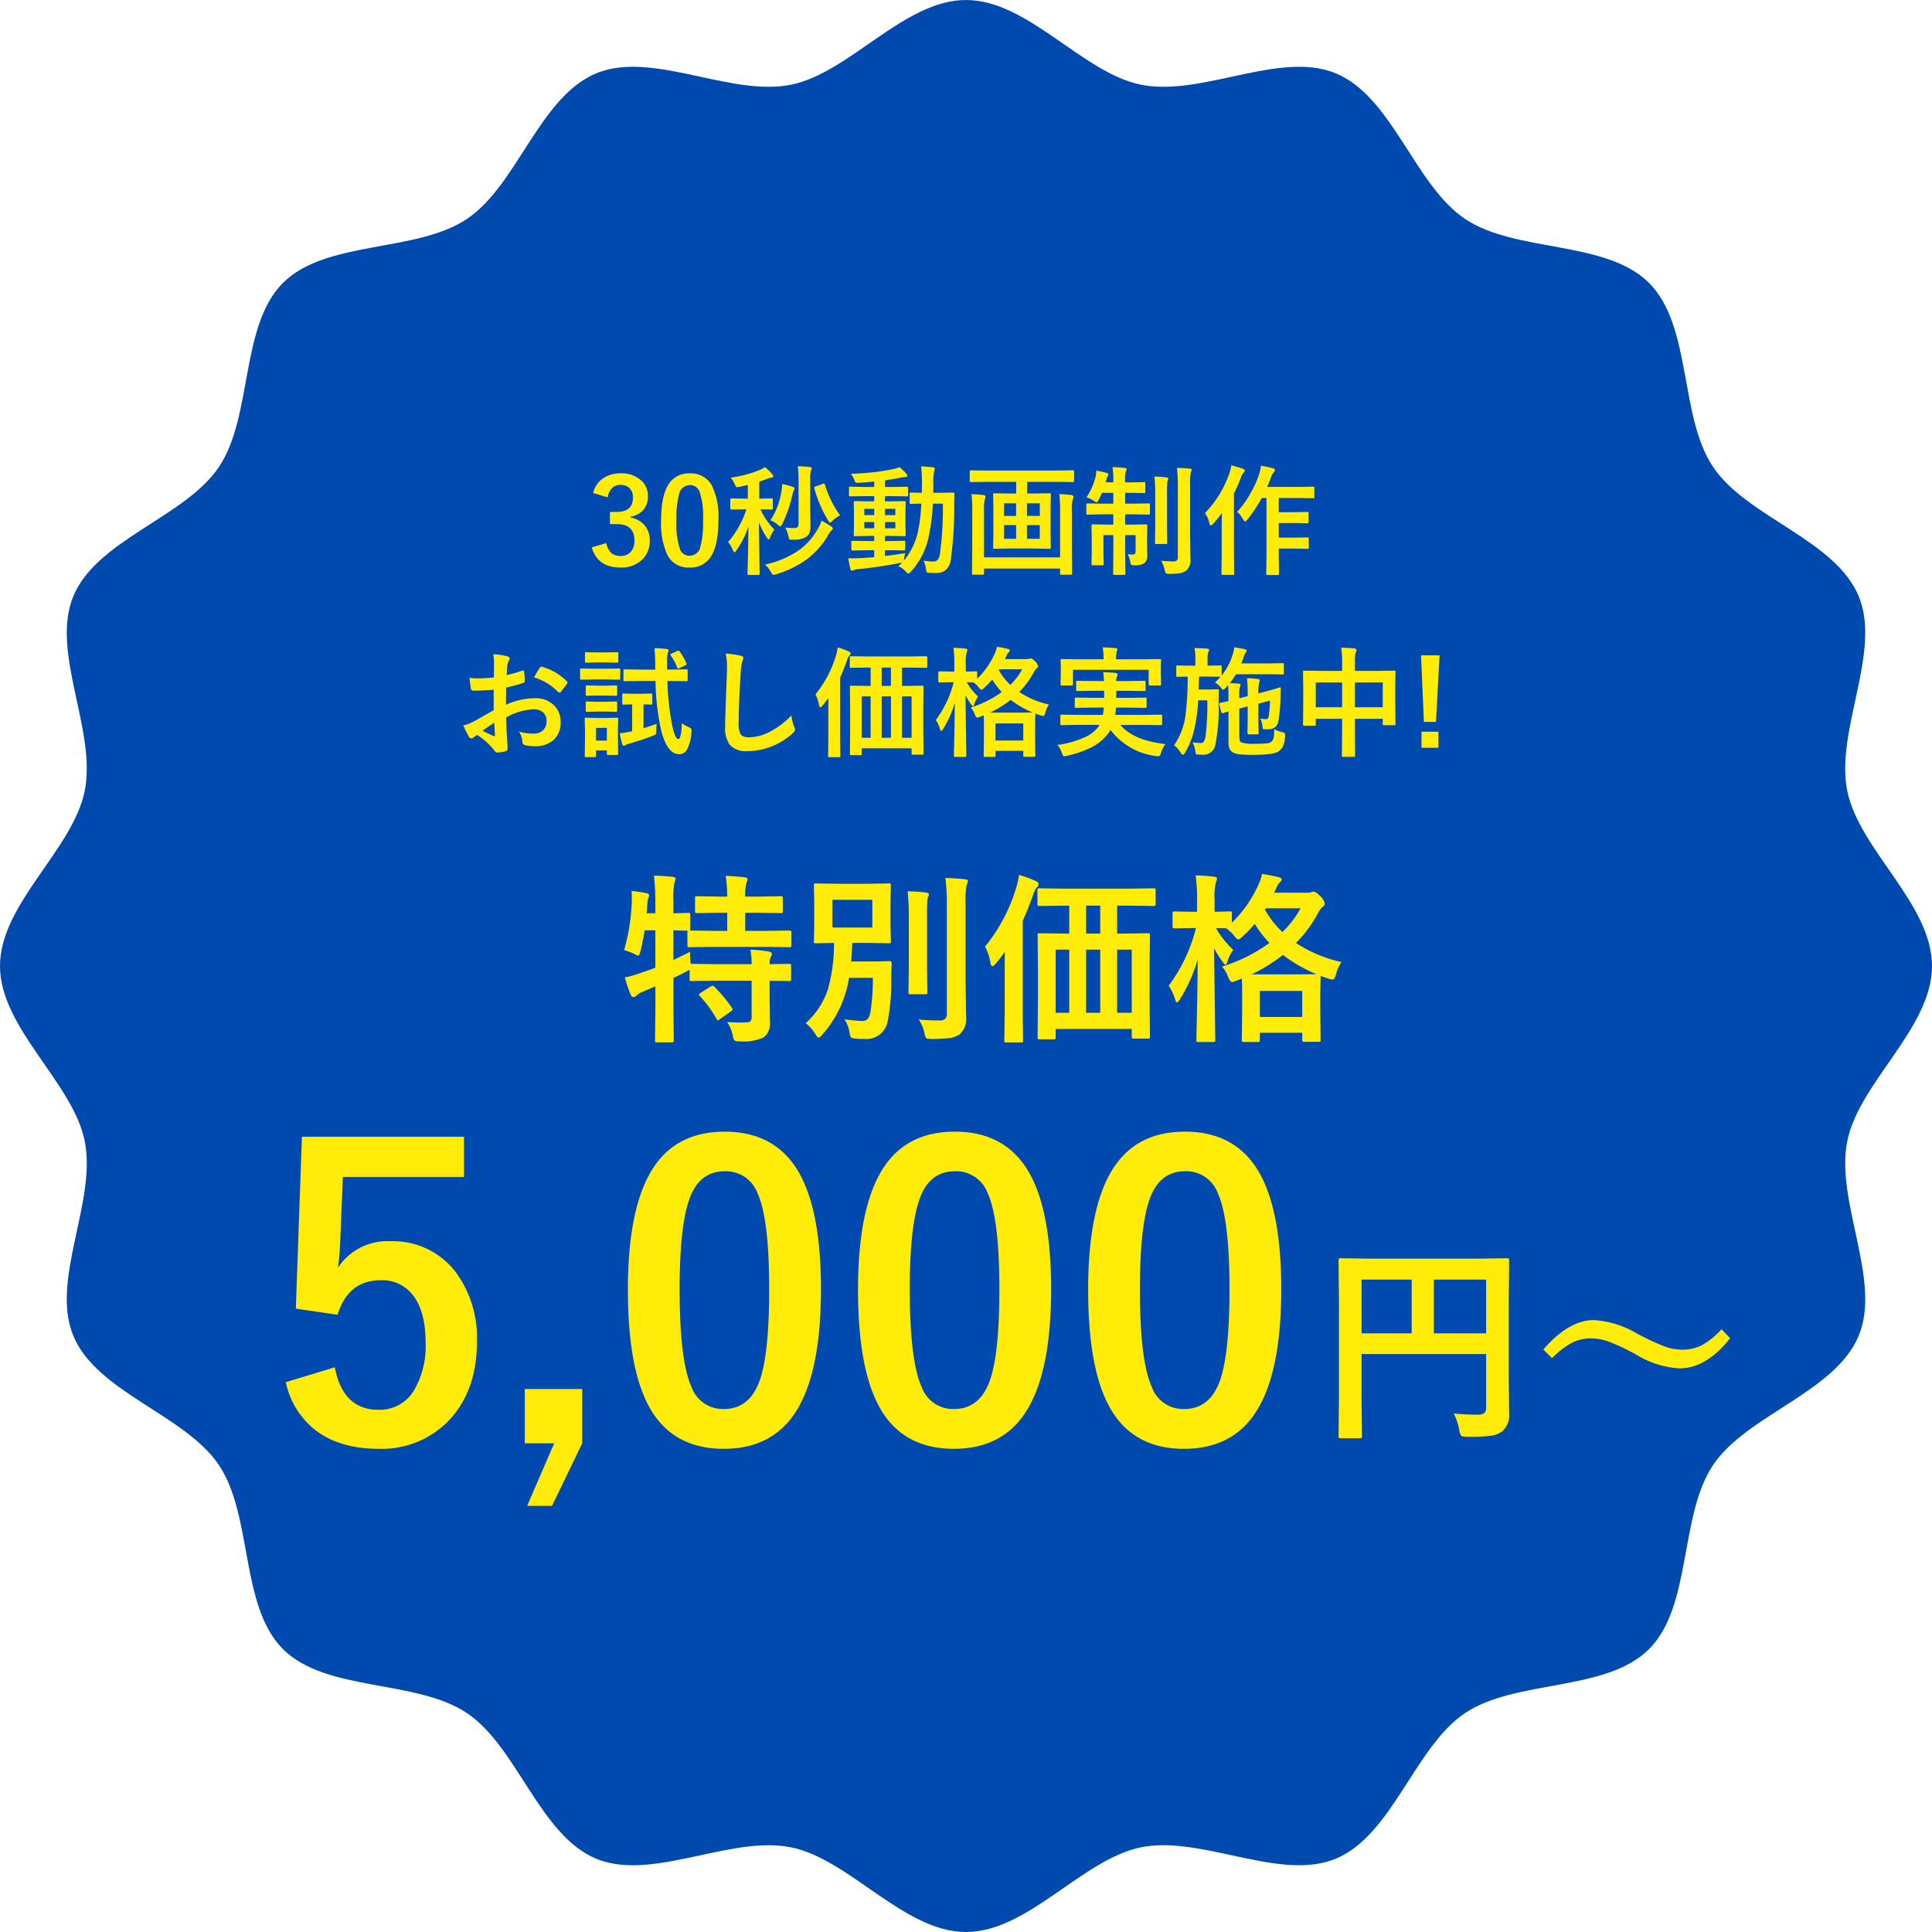
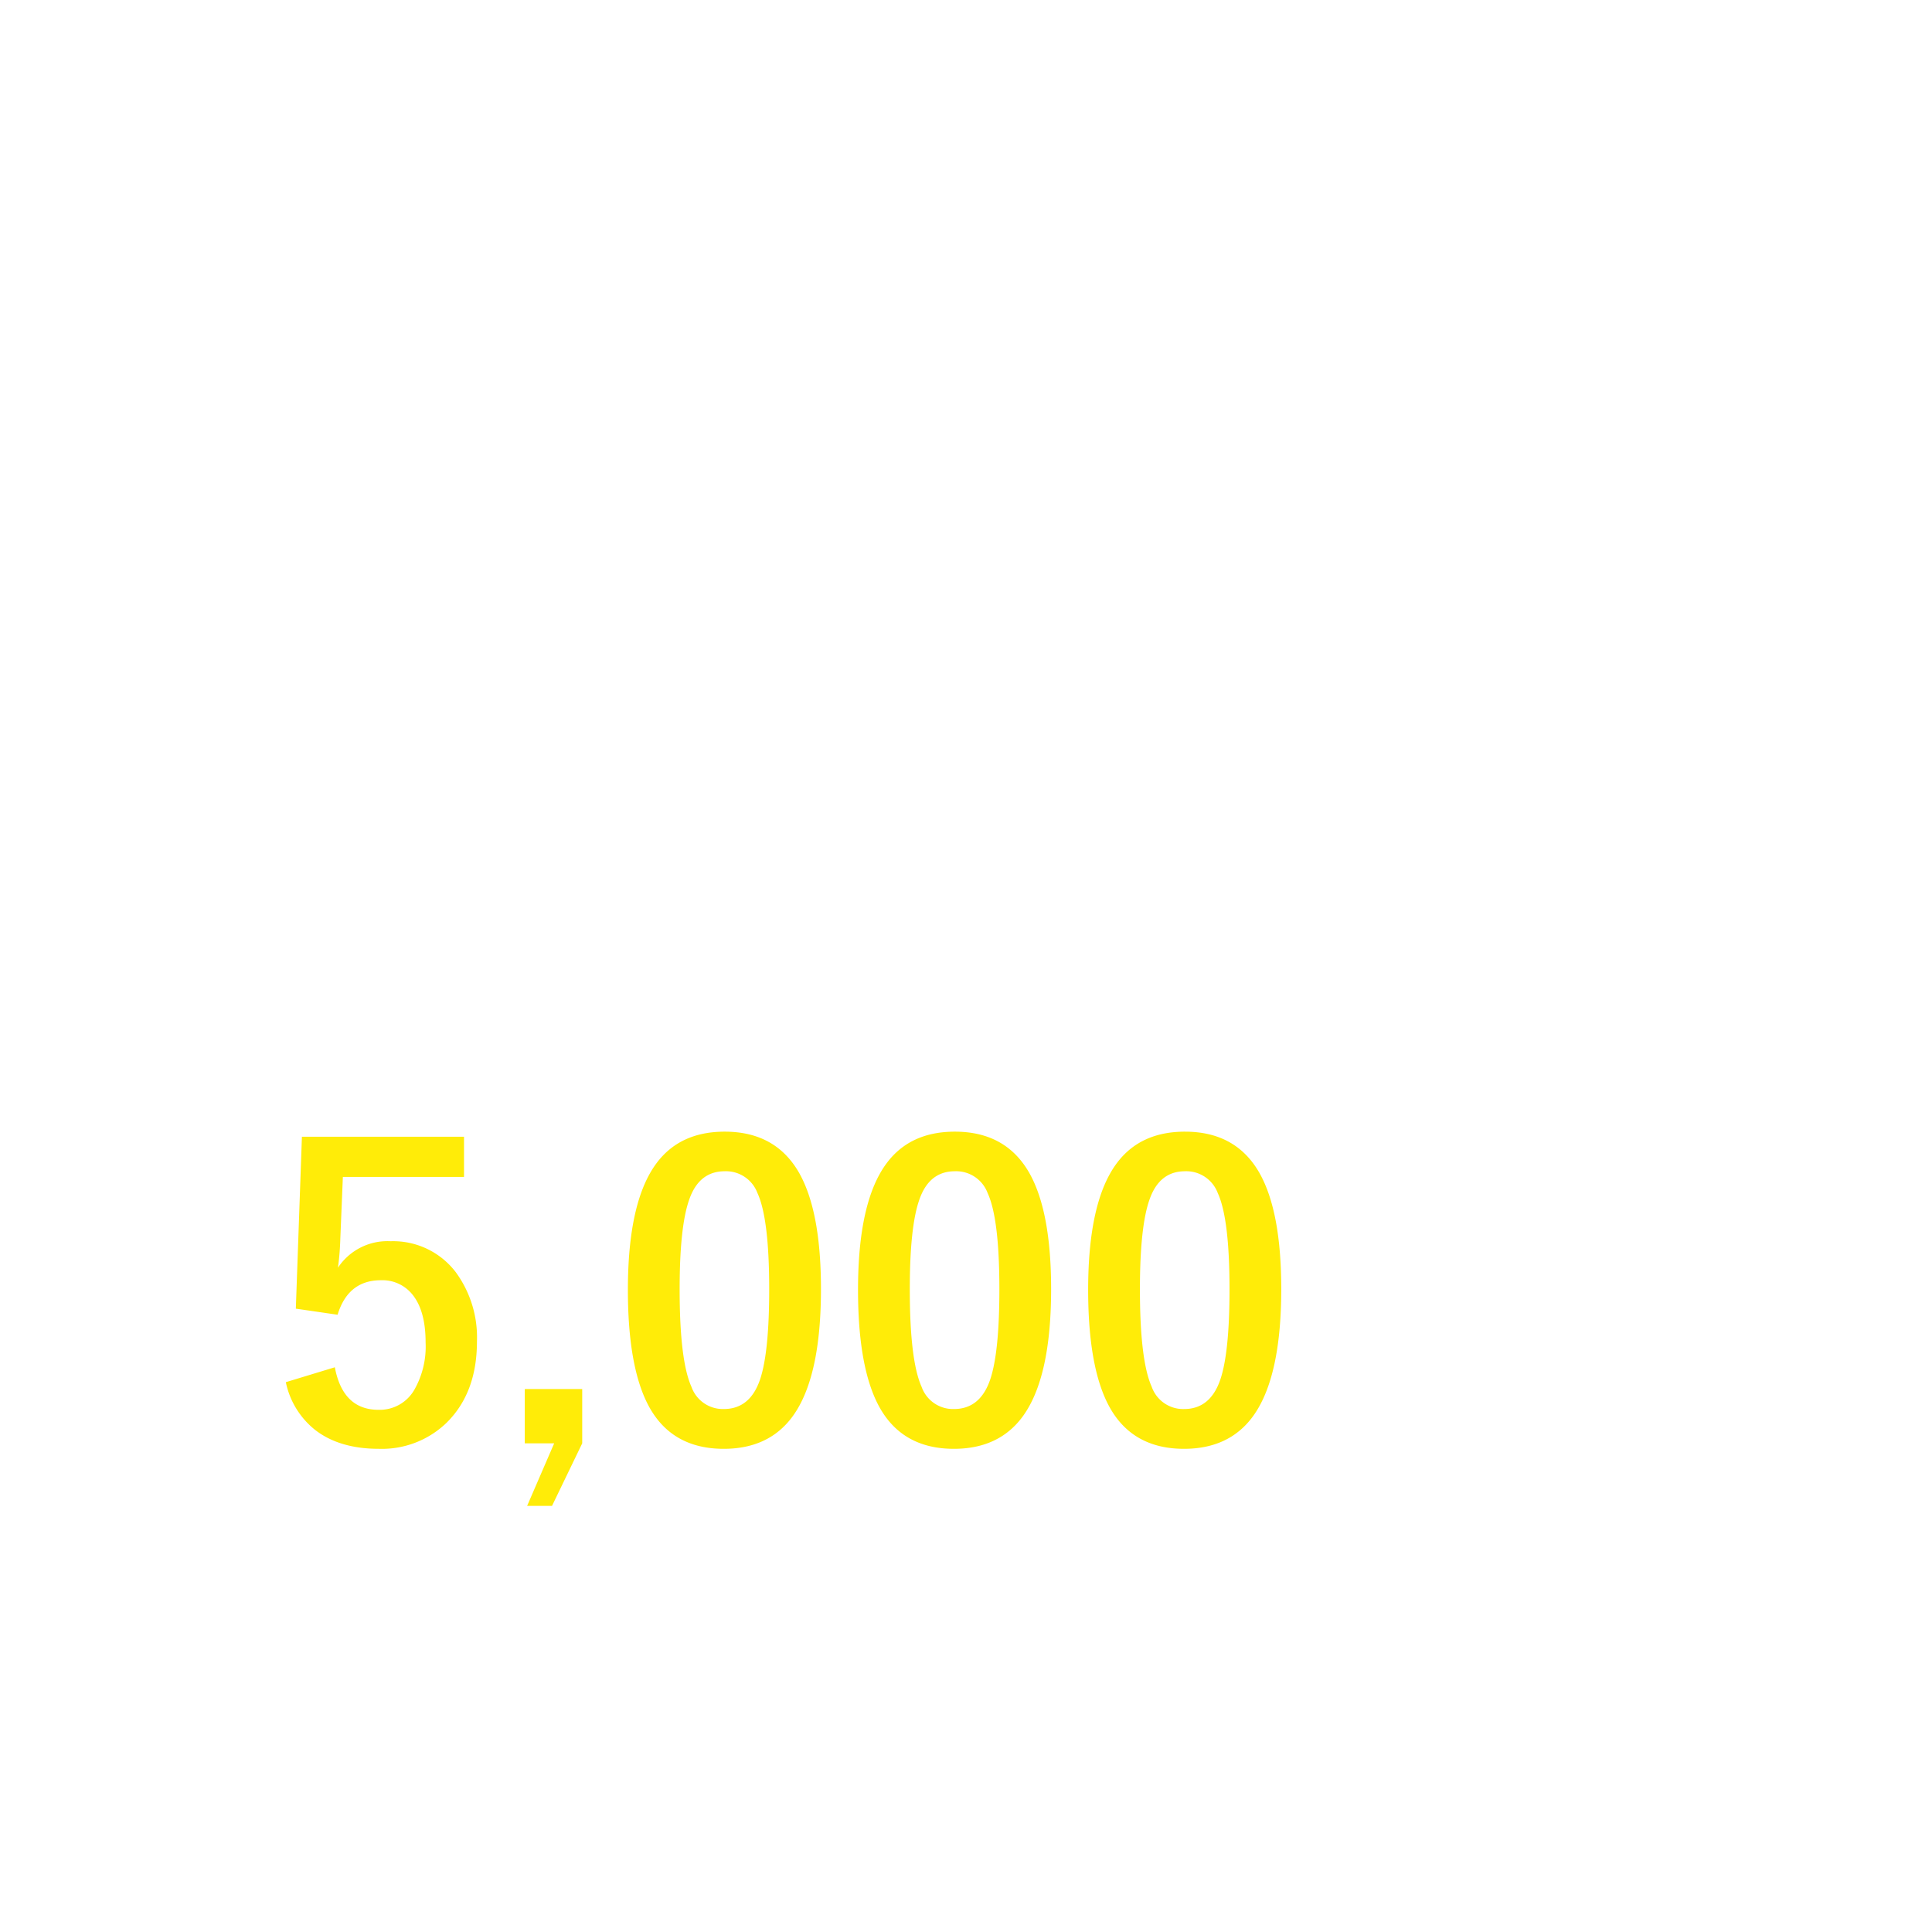
<svg xmlns="http://www.w3.org/2000/svg" width="308" height="308" viewBox="0 0 308 308">
  <g id="グループ_23" data-name="グループ 23" transform="translate(-1369.763 -512.754)">
-     <path id="パス_6" data-name="パス 6" d="M154,0c-9.923,0-18.573,11.658-27.952,13.514-4.413.873-9.4-.2-14.372-1.275-5.912-1.278-11.792-2.556-16.624-.552C86,15.438,82.475,29.523,74.434,34.906c-8.1,5.425-22.458,3.329-29.328,10.2s-4.775,21.225-10.2,29.328C29.523,82.475,15.439,86,11.687,95.051c-3.687,8.892,3.738,21.332,1.826,31C11.658,135.427,0,144.076,0,154s11.658,18.573,13.513,27.952c1.912,9.665-5.513,22.1-1.826,31,3.751,9.047,17.835,12.576,23.219,20.617,5.424,8.1,3.329,22.458,10.2,29.328s21.225,4.775,29.328,10.2c8.041,5.383,11.57,19.468,20.618,23.219,4.831,2,10.711.726,16.624-.552,4.968-1.073,9.96-2.147,14.372-1.274C135.427,296.342,144.077,308,154,308s18.573-11.658,27.952-13.513c4.412-.873,9.4.2,14.372,1.275,5.913,1.278,11.792,2.556,16.624.551,9.047-3.751,12.576-17.835,20.618-23.219,8.1-5.424,22.458-3.329,29.328-10.2s4.774-21.225,10.2-29.328c5.383-8.041,19.468-11.57,23.219-20.618,3.687-8.892-3.738-21.332-1.826-31C296.342,172.573,308,163.923,308,154s-11.658-18.573-13.514-27.952c-1.912-9.664,5.514-22.1,1.827-31C292.562,86,278.477,82.475,273.094,74.434c-5.425-8.1-3.329-22.458-10.2-29.328s-21.225-4.774-29.328-10.2C225.525,29.523,222,15.438,212.949,11.687c-4.833-2-10.712-.726-16.625.552-4.968,1.074-9.96,2.147-14.372,1.275C172.573,11.658,163.924,0,154,0Z" transform="translate(1369.763 512.755)" fill="#004aaf" />
-     <path id="パス_39" data-name="パス 39" d="M-57.464-11.578a3.98,3.98,0,0,1,1.726-2.431,4.893,4.893,0,0,1,2.663-.7,4.578,4.578,0,0,1,3.312,1.169,3.285,3.285,0,0,1,1.039,2.477,3.212,3.212,0,0,1-.826,2.273,3.391,3.391,0,0,1-1.948.993v.13a3.831,3.831,0,0,1,2.366,1.392,3.64,3.64,0,0,1,.7,2.264A4.028,4.028,0,0,1-49.884-.742,4.8,4.8,0,0,1-53.076.306q-3.683,0-4.611-3.21l2.329-.687A2.772,2.772,0,0,0-54.5-1.958a2.173,2.173,0,0,0,1.4.417,2.059,2.059,0,0,0,1.7-.733,2.634,2.634,0,0,0,.529-1.716q0-2.625-2.811-2.625h-1.1V-8.554h1q2.663,0,2.663-2.282a1.971,1.971,0,0,0-.612-1.577,2.024,2.024,0,0,0-1.382-.455,1.838,1.838,0,0,0-1.382.557,2.517,2.517,0,0,0-.631,1.438ZM-42.045-14.7a3.763,3.763,0,0,1,3.525,1.958,11.493,11.493,0,0,1,1.03,5.492q0,4.193-1.345,6.03A3.788,3.788,0,0,1-42.091.306a3.732,3.732,0,0,1-3.535-1.995,11.9,11.9,0,0,1-1-5.529q0-4.175,1.354-5.993A3.779,3.779,0,0,1-42.045-14.7Zm0,1.874a1.718,1.718,0,0,0-1.688,1.364,14.16,14.16,0,0,0-.445,4.221,12.825,12.825,0,0,0,.557,4.611,1.578,1.578,0,0,0,1.531,1.058A1.762,1.762,0,0,0-40.366-3a14.941,14.941,0,0,0,.427-4.249A12.42,12.42,0,0,0-40.5-11.8,1.59,1.59,0,0,0-42.045-12.831Zm11.977-2.876a8.487,8.487,0,0,1,1.141,1.113.584.584,0,0,1,.176.343q0,.195-.343.232a2.985,2.985,0,0,0-.631.186q-.714.278-1.252.436v2.718l1.958-.037q.148,0,.176.037a.346.346,0,0,1,.028.176v1.345a.294.294,0,0,1-.037.186.32.32,0,0,1-.167.028l-1.772-.037a11.667,11.667,0,0,0,2.227,3.247,4.933,4.933,0,0,0-.687,1.252q-.111.306-.223.306t-.288-.269a13.948,13.948,0,0,1-1.271-2.449l.111,8.192q0,.186-.2.186h-1.531q-.2,0-.2-.186,0-.1.028-1.215.093-3.4.121-6.336a14.212,14.212,0,0,1-1.92,3.822q-.176.306-.3.306-.1,0-.25-.325a5.74,5.74,0,0,0-.761-1.327,14.752,14.752,0,0,0,2.9-5.2h-.4l-1.976.037q-.186,0-.186-.213V-10.5q0-.213.186-.213l1.976.037h.631v-2.18l-1.252.278a2.883,2.883,0,0,1-.417.065.292.292,0,0,1-.25-.13,2.331,2.331,0,0,1-.186-.39,6.386,6.386,0,0,0-.612-1,18.172,18.172,0,0,0,4.657-1.234A6.423,6.423,0,0,0-30.068-15.707Zm3.21,9.63a12.794,12.794,0,0,0,1.512.093q.631,0,.631-.687V-13.74a13.648,13.648,0,0,0-.13-2.106q.993.028,1.92.13.306.037.306.195a1.118,1.118,0,0,1-.121.4,3.474,3.474,0,0,0-.111,1.16v5.149l.037,2.579A2.484,2.484,0,0,1-23-5.167a1.61,1.61,0,0,1-.52.6,3.82,3.82,0,0,1-2.106.436q-.186.009-.232.009-.278,0-.353-.121a2.151,2.151,0,0,1-.121-.455A5.156,5.156,0,0,0-26.858-6.077Zm-3.21,5.91a15.1,15.1,0,0,0,5.418-2.3,10.57,10.57,0,0,0,3.015-3.4,5.786,5.786,0,0,0,.584-1.308,14.315,14.315,0,0,1,1.54.928q.269.213.269.325,0,.148-.232.325a3.144,3.144,0,0,0-.6.872,12.941,12.941,0,0,1-3.47,3.822,16.492,16.492,0,0,1-4.741,2.282,1.925,1.925,0,0,1-.417.093q-.167,0-.417-.455A4.667,4.667,0,0,0-30.068-.167Zm.872-7.069a11.565,11.565,0,0,0,1.726-4.472A8.075,8.075,0,0,0-27.312-13a12.048,12.048,0,0,1,1.614.417q.362.13.362.288a.686.686,0,0,1-.13.288,2.517,2.517,0,0,0-.232.714A20.374,20.374,0,0,1-27.331-6.6q-.176.343-.288.343A1.115,1.115,0,0,1-28-6.5,4.194,4.194,0,0,0-29.2-7.236Zm11.1-.779a4.483,4.483,0,0,0-1.2.854q-.306.306-.4.306t-.343-.4A20.573,20.573,0,0,1-22.2-12.311a.521.521,0,0,1-.019-.121q0-.1.26-.2l1.123-.4a.722.722,0,0,1,.2-.056q.065,0,.121.167A16.438,16.438,0,0,0-18.1-8.016ZM-7.709-1.995a6.68,6.68,0,0,0-.167.872l-.065.343A10.935,10.935,0,0,0-5.771-5.028,25.678,25.678,0,0,0-5.149-9.88q-.7.009-1.243.028l-.39.009a.315.315,0,0,1-.195-.037A.32.32,0,0,1-7-10.047v-1.392q0-.148.037-.176a.374.374,0,0,1,.186-.028l1.716.037.019-1.521a21.34,21.34,0,0,0-.139-2.681q.974.028,1.9.139.288.028.288.2a1.8,1.8,0,0,1-.111.455,8.119,8.119,0,0,0-.121,1.939q0,.993-.019,1.466h1.085l2.069-.037a.205.205,0,0,1,.232.232Q.1-10.771.1-9.611a58.483,58.483,0,0,1-.557,8.7A2.524,2.524,0,0,1-1.28.733a2.508,2.508,0,0,1-1.586.445q-.4,0-1.039-.037-.343-.028-.408-.13A2.109,2.109,0,0,1-4.407.473,4.409,4.409,0,0,0-4.787-.8,11.43,11.43,0,0,0-3.21-.649q.854,0,1.03-1.2A55.37,55.37,0,0,0-1.707-9.88H-3.3a32.241,32.241,0,0,1-.705,5.455A11.888,11.888,0,0,1-6.819.983q-.288.288-.4.288-.093,0-.362-.269A3.338,3.338,0,0,0-8.795.1q.427-.39.612-.594a1.437,1.437,0,0,1-.362.074q-3.08.612-6.633.983a2.909,2.909,0,0,0-.705.139.929.929,0,0,1-.325.111q-.176,0-.26-.325-.167-.714-.325-1.67.39.019.789.019.482,0,1.206-.037,1.457-.083,2.143-.148v-1.1h-1.123l-2.31.037q-.213,0-.213-.186V-3.739q0-.158.037-.186a.346.346,0,0,1,.176-.028l2.31.037h1.123v-.816h-.761l-2.273.037a.338.338,0,0,1-.2-.037.346.346,0,0,1-.028-.176l.037-1.568V-8.507l-.037-1.559q0-.158.037-.186a.439.439,0,0,1,.195-.028l2.273.037h.761v-.835h-1.4l-2.412.037q-.158,0-.186-.037a.32.32,0,0,1-.028-.167v-1.123a.294.294,0,0,1,.037-.186.346.346,0,0,1,.176-.028l2.412.046h1.4V-13.4q-1.633.158-2.449.195-.176.009-.269.009a.353.353,0,0,1-.288-.1,1.258,1.258,0,0,1-.148-.325,3.964,3.964,0,0,0-.584-1.03,37.146,37.146,0,0,0,6.726-.724,7.107,7.107,0,0,0,1.048-.315,8.531,8.531,0,0,1,1.085,1.039.54.54,0,0,1,.148.343q0,.195-.4.195a7.442,7.442,0,0,0-.854.13q-1.28.26-2.3.38v1.067h1.095l2.4-.046q.186,0,.186.213v1.123a.411.411,0,0,1-.019.176q-.019.028-.13.028l-2.44-.037h-1.095v.835h.816l2.273-.037q.158,0,.186.037a.346.346,0,0,1,.028.176l-.037,1.559v2.032l.037,1.568q0,.158-.037.186a.346.346,0,0,1-.176.028l-2.273-.037h-.816v.816h.7l2.319-.037q.158,0,.186.037a.346.346,0,0,1,.028.176V-2.6q0,.186-.213.186l-2.319-.037h-.7v.909Q-9.379-1.707-7.709-1.995ZM-9.287-5.947v-1h-1.651v1Zm0-3.1h-1.651v.993h1.651Zm-4.945,3.1h1.577v-1h-1.577Zm0-2.106h1.577v-.993h-1.577ZM5.2-13.35l-2.412.037q-.213,0-.213-.186v-1.466a.338.338,0,0,1,.037-.2.346.346,0,0,1,.176-.028l2.412.037H16.588L19-15.2q.158,0,.186.046a.374.374,0,0,1,.028.186V-13.5q0,.186-.213.186l-2.412-.037H11.727v1.855h1.16l2.394-.037q.167,0,.195.046a.374.374,0,0,1,.028.186l-.037,2.05v4.314L15.5-2.895a.3.3,0,0,1-.032.181.326.326,0,0,1-.19.032l-2.394-.037H8.906l-2.394.037q-.148,0-.176-.037a.346.346,0,0,1-.028-.176l.037-2.041V-9.25L6.309-11.3a.338.338,0,0,1,.037-.2.29.29,0,0,1,.167-.028l2.394.037H9.973V-13.35Zm8.544,9.073v-2.18H11.7v2.18Zm-5.7,0h1.92v-2.18H8.053Zm5.7-5.659H11.7v2.013h2.05Zm-5.7,2.013h1.92V-9.936H8.053Zm8.8-3.479q1.215.056,1.93.148.353.056.353.288a.67.67,0,0,1-.111.362,6.531,6.531,0,0,0-.148,1.995v6.058l.028,3.785a.294.294,0,0,1-.037.186.29.29,0,0,1-.167.028H17.182q-.148,0-.176-.046a.29.29,0,0,1-.028-.167V.473H4.852v.761q0,.148-.046.186a.29.29,0,0,1-.167.028h-1.5q-.148,0-.176-.046a.29.29,0,0,1-.028-.167l.037-3.748V-8.73A19.954,19.954,0,0,0,2.848-11.4q1.16.056,1.9.148.362.056.362.288a1.059,1.059,0,0,1-.13.4,7.242,7.242,0,0,0-.13,1.976v7.273H16.978V-8.628A22.7,22.7,0,0,0,16.857-11.4Zm8.479-4.3q1.15.028,1.976.13.288,0,.288.186a2.059,2.059,0,0,1-.139.417,3.111,3.111,0,0,0-.111,1.048v.649h.909l2.106-.037a.294.294,0,0,1,.186.037.32.32,0,0,1,.028.167v1.336q0,.148-.037.176a.346.346,0,0,1-.176.028l-2.106-.037H27.35V-9.88h1.271l2.468-.037a.294.294,0,0,1,.186.037A.346.346,0,0,1,31.3-9.7v1.345q0,.167-.046.2a.29.29,0,0,1-.167.028l-2.468-.046H27.35v1.642h.983l2.338-.037q.158,0,.186.037a.32.32,0,0,1,.028.167l-.037,1.92v.668l.037,2.143a1.482,1.482,0,0,1-.436,1.215,2.583,2.583,0,0,1-1.6.362.941.941,0,0,1-.547-.093,1.106,1.106,0,0,1-.139-.473,3.7,3.7,0,0,0-.417-1.206,6.881,6.881,0,0,0,.835.065q.436,0,.436-.482V-4.861H27.35v2.5l.037,3.646q0,.195-.2.195H25.633q-.2,0-.2-.195l.037-3.627V-4.861H23.889V-2.05l.037,1.781a.3.3,0,0,1-.032.181.279.279,0,0,1-.172.032H22.191q-.148,0-.176-.037a.346.346,0,0,1-.028-.176l.037-1.874v-2.5l-.037-1.726q0-.148.037-.176a.346.346,0,0,1,.176-.028l2.356.037h.909V-8.173h-1.6l-2.5.046q-.148,0-.176-.046a.374.374,0,0,1-.028-.186V-9.7q0-.158.037-.186a.32.32,0,0,1,.167-.028l2.5.037h1.6v-1.726H23.657q-.25.584-.51,1.085-.195.417-.343.417a1.182,1.182,0,0,1-.455-.232,4.367,4.367,0,0,0-1.16-.547,10.464,10.464,0,0,0,1.466-3.368,5.84,5.84,0,0,0,.093-.891,14.673,14.673,0,0,1,1.651.362q.288.074.288.232a.627.627,0,0,1-.13.315,2,2,0,0,0-.195.557l-.111.4h1.215v-.631A11.5,11.5,0,0,0,25.336-15.707ZM33.1-.779a17.407,17.407,0,0,0,1.828.111A.946.946,0,0,0,35.6-.835a.824.824,0,0,0,.148-.575V-12.9a18.7,18.7,0,0,0-.148-2.672,17.9,17.9,0,0,1,2.032.111q.325.028.325.2a1.344,1.344,0,0,1-.139.4,8.557,8.557,0,0,0-.111,1.92v8.025l.056,3.794A2.228,2.228,0,0,1,37.072.816a2.571,2.571,0,0,1-1.011.4,11.488,11.488,0,0,1-1.707.093q-.445,0-.529-.093a1.476,1.476,0,0,1-.167-.51A5.629,5.629,0,0,0,33.1-.779ZM32.016-14.194q1.039.028,1.911.13.288.037.288.213a.653.653,0,0,1-.056.232q-.065.158-.074.186a18.529,18.529,0,0,0-.056,2.032V-6.16l.037,2.514q0,.139-.037.172a.353.353,0,0,1-.195.032H32.313q-.148,0-.176-.037a.32.32,0,0,1-.028-.167l.037-2.514v-5.223A23.824,23.824,0,0,0,32.016-14.194ZM45.208-8.572a15.539,15.539,0,0,0,2.2-3.089,16.484,16.484,0,0,0,1.28-2.839,6.975,6.975,0,0,0,.306-1.447q1.262.241,1.874.427.362.083.362.278a.456.456,0,0,1-.176.362,2.355,2.355,0,0,0-.492.928q-.3.807-.584,1.41H54.94l2.347-.037a.338.338,0,0,1,.2.037.374.374,0,0,1,.028.186v1.392a.315.315,0,0,1-.037.195.439.439,0,0,1-.195.028L54.94-10.78h-3.1v2.264h2.431l2.106-.037a.294.294,0,0,1,.186.037.32.32,0,0,1,.028.167v1.392a.279.279,0,0,1-.032.172.3.3,0,0,1-.181.032l-2.106-.037H51.842v2.329h2.431L56.416-4.5q.213,0,.213.186V-2.9a.328.328,0,0,1-.032.186q-.032.037-.181.037l-2.143-.037H51.842V-1.67l.037,2.959q0,.148-.046.186a.29.29,0,0,1-.167.028H50.051q-.148,0-.176-.046a.29.29,0,0,1-.028-.167l.037-2.959v-9.11h-.761a22.02,22.02,0,0,1-2.282,3.433q-.25.306-.362.306-.139,0-.362-.38A4.114,4.114,0,0,0,45.208-8.572Zm-5.13.195a17.187,17.187,0,0,0,3.859-6.253,7.6,7.6,0,0,0,.343-1.364q1.5.417,1.837.547.306.13.306.288a.464.464,0,0,1-.195.343,2.109,2.109,0,0,0-.417.8,26.964,26.964,0,0,1-1.113,2.5v9.9l.037,2.885a.294.294,0,0,1-.037.186.346.346,0,0,1-.176.028H42.908q-.148,0-.176-.037a.346.346,0,0,1-.028-.176l.037-2.885v-4.37q0-.724.037-2.394a19.276,19.276,0,0,1-1.429,1.744q-.195.232-.325.232-.167,0-.241-.325A4.178,4.178,0,0,0,40.078-8.377ZM-73.286,17.83l.019-2.171a7.22,7.22,0,0,0-.13-1.531,10.733,10.733,0,0,1,2.254.334q.38.1.38.362a.685.685,0,0,1-.111.306,2.415,2.415,0,0,0-.269.742q-.056.547-.093,1.577a19.7,19.7,0,0,0,2.44-.7.378.378,0,0,1,.13-.028q.167,0,.195.195A9.568,9.568,0,0,1-68.36,18.4a.3.3,0,0,1-.25.306,25.55,25.55,0,0,1-2.718.724l-.037,2.755a11.445,11.445,0,0,1,4.676-1.048,4.1,4.1,0,0,1,3.043,1.188,3.585,3.585,0,0,1,1,2.607A3.619,3.619,0,0,1-63.888,27.9a4.392,4.392,0,0,1-2.876.891,6.844,6.844,0,0,1-1.559-.167.531.531,0,0,1-.417-.575,3.186,3.186,0,0,0-.575-1.6,7.645,7.645,0,0,0,2.375.334,2.078,2.078,0,0,0,1.494-.538,1.865,1.865,0,0,0,.557-1.419,1.793,1.793,0,0,0-.622-1.484,2.263,2.263,0,0,0-1.466-.436,9.821,9.821,0,0,0-4.351,1.3q.028,1.215.074,2.282.158,2.217.158,2.468a1.74,1.74,0,0,1-.028.408.324.324,0,0,1-.26.213,6.561,6.561,0,0,1-1.4.232q-.186.019-.464-.38a10.784,10.784,0,0,0-2.7-2.431,3.325,3.325,0,0,0-.6.417.461.461,0,0,1-.325.13.515.515,0,0,1-.417-.306,17.65,17.65,0,0,1-.872-1.763,6.781,6.781,0,0,0,1.744-.668q.863-.473,3.1-1.763V19.788q-1.9.148-3.191.148a.407.407,0,0,1-.455-.4q-.074-.455-.213-1.651a10.224,10.224,0,0,0,1.484.093Q-74.882,17.979-73.286,17.83Zm.056,7.2q-1.206.816-1.855,1.29a18.712,18.712,0,0,0,1.781.854.4.4,0,0,0,.1.019q.093,0,.093-.111a.175.175,0,0,0-.009-.056q-.019-.288-.056-1.021T-73.231,25.029Zm6.355-7.2A11.71,11.71,0,0,1-66,16.346q.148-.241.25-.241a.4.4,0,0,1,.074.009,9.133,9.133,0,0,1,4.026,2.319.336.336,0,0,1,.111.195.651.651,0,0,1-.074.186q-.158.241-.538.724-.417.538-.492.631-.046.065-.2.065-.139,0-.176-.065A8.911,8.911,0,0,0-66.876,17.83Zm16.959.557-2.5.037q-.148,0-.186-.046a.346.346,0,0,1-.028-.176V16.745q0-.148.046-.176a.29.29,0,0,1,.167-.028l2.5.037h2.356v-.705q-.028-1.93-.13-2.718.993.028,1.939.139.325.065.325.2a1.118,1.118,0,0,1-.111.38,4.368,4.368,0,0,0-.139,1.466v1.234h.594l2.486-.037q.148,0,.176.037a.32.32,0,0,1,.028.167V18.2a.315.315,0,0,1-.037.195.32.32,0,0,1-.167.028l-2.486-.037h-.538a42.309,42.309,0,0,0,.761,7.06q.455,2.208.993,2.208.445,0,.547-2.533a4.785,4.785,0,0,0,1.067.612q.482.2.482.5,0,.056-.028.39a6.642,6.642,0,0,1-.742,2.783,1.379,1.379,0,0,1-1.215.659q-1.939,0-2.9-3.971a39.02,39.02,0,0,1-.863-7.709ZM-53.47,29.965q0,.158-.037.186a.346.346,0,0,1-.176.028h-1.382q-.158,0-.186-.037a.346.346,0,0,1-.028-.176v-.51H-57v.854a.294.294,0,0,1-.037.186.346.346,0,0,1-.176.028h-1.364a.338.338,0,0,1-.2-.037.346.346,0,0,1-.028-.176l.046-2.848V26.245l-.046-1.781q0-.158.046-.186a.374.374,0,0,1,.186-.028l1.726.037h1.429l1.744-.037q.158,0,.186.037a.346.346,0,0,1,.028.176l-.046,1.457v1.317Zm-1.809-4.1H-57V27.9h1.726Zm7.023-5.474q.167,0,.195.046a.374.374,0,0,1,.028.186v1.308a.338.338,0,0,1-.037.2.374.374,0,0,1-.186.028l-.371-.019-.807-.019V25.92q1.178-.362,2.106-.705-.037.278-.074,1.1a1.147,1.147,0,0,1-.083.575,1.315,1.315,0,0,1-.464.241q-1.763.677-3.748,1.252a1.646,1.646,0,0,0-.612.232.428.428,0,0,1-.26.111q-.167,0-.25-.25a14.854,14.854,0,0,1-.4-1.744,13.165,13.165,0,0,0,1.67-.26l.306-.065V22.125l-1.364.037q-.158,0-.186-.046a.374.374,0,0,1-.028-.186V20.623a.338.338,0,0,1,.037-.2.346.346,0,0,1,.176-.028l1.475.037h1.392ZM-57.3,16.438h1.939l2.013-.037q.148,0,.176.037a.32.32,0,0,1,.028.167V17.96a.315.315,0,0,1-.037.195.32.32,0,0,1-.167.028l-2.013-.037H-57.3l-2.032.037q-.158,0-.186-.046a.346.346,0,0,1-.028-.176V16.605q0-.148.037-.176a.346.346,0,0,1,.176-.028Zm.473-2.6h1.466l1.707-.037q.158,0,.186.037a.416.416,0,0,1,.019.167V15.26a.342.342,0,0,1-.028.186.346.346,0,0,1-.176.028l-1.707-.037h-1.466l-1.735.037q-.148,0-.176-.037a.346.346,0,0,1-.028-.176V14.008q0-.148.037-.176a.32.32,0,0,1,.167-.028Zm.019,5.3h1.345l1.6-.037a.338.338,0,0,1,.2.037.346.346,0,0,1,.028.176v1.234q0,.148-.046.176a.374.374,0,0,1-.186.028l-1.6-.037H-56.81l-1.614.037a.294.294,0,0,1-.186-.037.32.32,0,0,1-.028-.167V19.314q0-.158.046-.186a.29.29,0,0,1,.167-.028Zm0,2.57h1.345l1.6-.046a.338.338,0,0,1,.2.037.346.346,0,0,1,.028.176V23.09q0,.158-.046.186a.374.374,0,0,1-.186.028l-1.6-.037H-56.81l-1.614.037a.294.294,0,0,1-.186-.037.346.346,0,0,1-.028-.176V21.875q0-.148.046-.186a.29.29,0,0,1,.167-.028ZM-43.664,13.7A9.981,9.981,0,0,1-42.6,15.566a.363.363,0,0,1,.028.121q0,.121-.26.241l-.891.417a.653.653,0,0,1-.213.074q-.074,0-.13-.176a8.337,8.337,0,0,0-1.021-1.911.29.29,0,0,1-.065-.148q0-.083.213-.176l.872-.38a.512.512,0,0,1,.2-.074Q-43.775,13.553-43.664,13.7Zm7.32.306a23.68,23.68,0,0,1,2.375.343q.455.111.455.362a2.3,2.3,0,0,1-.195.631,12.766,12.766,0,0,0-.26,2.31q-.288,4.4-.288,7.357a3.477,3.477,0,0,0,.353,1.967,1.85,1.85,0,0,0,1.392.39,7.365,7.365,0,0,0,3.331-.937,12.541,12.541,0,0,0,3.331-2.561,6.21,6.21,0,0,0,.436,1.809,1.434,1.434,0,0,1,.148.455.893.893,0,0,1-.38.594,10.689,10.689,0,0,1-3.692,2.217,10.246,10.246,0,0,1-3.507.631,3.5,3.5,0,0,1-2.811-.974,4.5,4.5,0,0,1-.761-2.9q0-1.772.269-8.21.028-.965.028-1.317A8.966,8.966,0,0,0-36.344,14.008Zm22.609,2.245-2.607.037q-.148,0-.176-.037a.346.346,0,0,1-.028-.176v-1.4a.338.338,0,0,1,.037-.2.32.32,0,0,1,.167-.028l2.607.037h6.717l2.607-.037q.148,0,.186.046a.374.374,0,0,1,.028.186v1.4q0,.158-.046.186a.29.29,0,0,1-.167.028l-2.607-.037H-8.224v2.922h.584l2.635-.037q.158,0,.186.037a.32.32,0,0,1,.028.167l-.037,3.117v3.312l.037,4.156a.294.294,0,0,1-.037.186A.32.32,0,0,1-5,30.141H-6.48q-.158,0-.186-.046a.29.29,0,0,1-.028-.167v-.8h-7.951V30a.294.294,0,0,1-.037.186.346.346,0,0,1-.176.028h-1.466q-.148,0-.176-.037A.346.346,0,0,1-16.528,30l.037-4.175V22.821l-.037-3.479q0-.148.037-.176a.346.346,0,0,1,.176-.028l2.6.037h.492V16.253Zm7.042,4.592H-8.224v6.6h1.531Zm-4.769,6.6h1.475v-6.6h-1.475Zm-3.182,0h1.419v-6.6h-1.419Zm3.182-8.266h1.475V16.253h-1.475ZM-22.02,20.53a17.9,17.9,0,0,0,3.247-6.123,8.554,8.554,0,0,0,.306-1.364,11.417,11.417,0,0,1,1.744.64q.306.121.306.343a.552.552,0,0,1-.213.343A2.174,2.174,0,0,0-17,15.13q-.575,1.614-1.085,2.718V27.46l.037,2.867a.294.294,0,0,1-.037.186.32.32,0,0,1-.167.028H-19.8q-.148,0-.176-.037a.346.346,0,0,1-.028-.176l.037-2.867V23.434q0-1.54.019-2.356-.306.455-.946,1.234-.241.269-.343.269-.148,0-.213-.325A5.379,5.379,0,0,0-22.02,20.53Zm37.23,1.614a4.053,4.053,0,0,0-.584,1.308q-.139.52-.315.52a2.435,2.435,0,0,1-.427-.083q-.668-.223-.854-.306l-.037,1.865v1.67l.037,3.154q0,.148-.037.176a.346.346,0,0,1-.176.028h-1.5q-.148,0-.176-.037a.32.32,0,0,1-.028-.167v-.742H6.684v.761q0,.148-.037.176a.32.32,0,0,1-.167.028H5.014q-.158,0-.186-.037A.32.32,0,0,1,4.8,30.29l.037-3.154V25.688q0-1.252-.037-1.818l-.566.223a1.885,1.885,0,0,1-.455.139q-.186,0-.4-.51a3.273,3.273,0,0,0-.649-1.1,16.891,16.891,0,0,0,4.954-2.468,11.462,11.462,0,0,1-1.531-1.995,13.692,13.692,0,0,1-1.28,1.327q-.325.306-.436.306-.139,0-.417-.362a3.766,3.766,0,0,0-.872-.816L2.1,18.591A9.6,9.6,0,0,0,3.91,20.873a3.992,3.992,0,0,0-.6,1.188q-.111.362-.213.362-.083,0-.288-.288A9.922,9.922,0,0,1,1.9,20.678l.13,9.593q0,.167-.037.195a.374.374,0,0,1-.186.028H.264q-.158,0-.186-.037a.374.374,0,0,1-.028-.186q0-.037.028-1.327Q.172,25.15.19,21.856A16.212,16.212,0,0,1-1.675,26.05q-.186.306-.288.306-.121,0-.2-.306a5.793,5.793,0,0,0-.668-1.438A16.974,16.974,0,0,0,.014,18.591h-.4l-1.865.037q-.186,0-.186-.213V17.069q0-.213.186-.213l1.865.037h.51V15.7a17.407,17.407,0,0,0-.148-2.607q1.095.037,1.9.139.325.028.325.2a1.19,1.19,0,0,1-.111.4,6.277,6.277,0,0,0-.139,1.828v1.234l1.6-.037a.294.294,0,0,1,.186.037.346.346,0,0,1,.028.176v.965a12.915,12.915,0,0,0,2.792-4.008,5.323,5.323,0,0,0,.362-1.085,17.1,17.1,0,0,1,1.744.343q.306.083.306.223a.411.411,0,0,1-.148.269,1.636,1.636,0,0,0-.371.529l-.26.594h3.525a.8.8,0,0,0,.343-.056.521.521,0,0,1,.213-.056q.269,0,.742.492a1.533,1.533,0,0,1,.455.742.44.44,0,0,1-.2.343,1.711,1.711,0,0,0-.445.566,13.768,13.768,0,0,1-2.356,3.219A14.016,14.016,0,0,0,15.21,22.144ZM6.684,25.159v2.718H11.11V25.159Zm-.872-1.726h4.769l2.013-.019A15.393,15.393,0,0,1,9.1,21.4,16.855,16.855,0,0,1,5.812,23.434Zm3.229-4.425a10.171,10.171,0,0,0,1.9-2.477H7.287l-.074.13A9.528,9.528,0,0,0,9.041,19.008Zm10.641,6.383-2.449.037a.294.294,0,0,1-.186-.037.32.32,0,0,1-.028-.167V23.981a.315.315,0,0,1,.037-.195.346.346,0,0,1,.176-.028l2.449.037H23.8a7.741,7.741,0,0,0,.139-1.16H22.113l-2.579.037q-.158,0-.186-.037a.32.32,0,0,1-.028-.167V21.263a.315.315,0,0,1,.037-.195.346.346,0,0,1,.176-.028l2.579.037H24V19.955H22.242l-2.5.037q-.148,0-.176-.046a.346.346,0,0,1-.028-.176V18.591a.338.338,0,0,1,.037-.2.29.29,0,0,1,.167-.028l2.5.037h1.735q-.019-.464-.121-1.41,1.4.046,1.939.121.343.056.343.241a1.121,1.121,0,0,1-.111.4,1.761,1.761,0,0,0-.093.649h1.958l2.486-.037q.167,0,.195.046a.294.294,0,0,1,.037.186v1.178q0,.158-.046.195a.374.374,0,0,1-.186.028l-2.486-.037H25.935v1.123h2.05l2.561-.037q.167,0,.2.046a.346.346,0,0,1,.028.176v1.206q0,.148-.046.176a.374.374,0,0,1-.186.028l-2.561-.037H25.9q-.009.13-.121,1.16h4.787l2.458-.037q.158,0,.195.046a.346.346,0,0,1,.028.176v1.243a.279.279,0,0,1-.032.172.326.326,0,0,1-.19.032l-2.458-.037H26.594q2.06,2.468,7.19,3.062a4.1,4.1,0,0,0-.724,1.429q-.148.51-.38.51a2.138,2.138,0,0,1-.417-.037,10.759,10.759,0,0,1-7.246-4.166,5.044,5.044,0,0,1-.455.668,7.9,7.9,0,0,1-2.82,2.227,17.3,17.3,0,0,1-3.674,1.234q-.38.074-.436.074-.186,0-.362-.51a3.891,3.891,0,0,0-.724-1.3,14.988,14.988,0,0,0,4.333-1.215,5.5,5.5,0,0,0,2.208-1.688l.167-.288ZM30.36,14.936l2.514-.037q.148,0,.176.037a.346.346,0,0,1,.028.176l-.037.946v.8l.037,2.05q0,.148-.037.176a.32.32,0,0,1-.167.028H31.316q-.158,0-.186-.037a.32.32,0,0,1-.028-.167v-2.3H19.032v2.3q0,.148-.046.176a.374.374,0,0,1-.186.028H17.27q-.158,0-.186-.037a.32.32,0,0,1-.028-.167l.037-2.05v-.649l-.037-1.095q0-.158.037-.186a.346.346,0,0,1,.176-.028l2.5.037h4.138v-.093a8.39,8.39,0,0,0-.148-1.809q1.095.028,2.05.111.306.028.306.176a1.7,1.7,0,0,1-.111.38,4.217,4.217,0,0,0-.093,1.141v.093Zm11.309,3.692a10.865,10.865,0,0,0,.881-.9h-.037l-2.06-.037H39.127q-.056,1.967-.056,2.06h1.865l1.132-.037a.205.205,0,0,1,.232.232q-.019.269-.056,2.05a27.749,27.749,0,0,1-.538,6.68,1.873,1.873,0,0,1-1.967,1.466q-.538,0-.8-.019t-.306-.1a1.142,1.142,0,0,1-.093-.408,4.329,4.329,0,0,0-.445-1.447,8.789,8.789,0,0,0,1.243.111.622.622,0,0,0,.575-.241,2.716,2.716,0,0,0,.26-.826,43.509,43.509,0,0,0,.278-5.733H39a27.356,27.356,0,0,1-.705,4.936,12.6,12.6,0,0,1-1.41,3.423q-.186.325-.334.325-.13,0-.325-.306a4.358,4.358,0,0,0-1.067-1.215,11.189,11.189,0,0,0,1.846-5,51.514,51.514,0,0,0,.315-5.947q-.7.009-1.243.028l-.39.009q-.13,0-.158-.046a.346.346,0,0,1-.028-.176V16.114q0-.2.186-.2l2.078.037h.779v-.974a8.789,8.789,0,0,0-.139-1.837q1.262.028,1.995.093.343.028.343.213a1.03,1.03,0,0,1-.13.353,3.5,3.5,0,0,0-.121,1.178v.974l2.041-.037q.148,0,.176.037a.32.32,0,0,1,.028.167v1.41a10.025,10.025,0,0,0,1.726-3.266,4.47,4.47,0,0,0,.269-1.243q1.178.186,1.679.306.325.1.325.232a.433.433,0,0,1-.121.241,2.549,2.549,0,0,0-.362.761l-.38,1.03h4.407l2.171-.037q.148,0,.176.037a.32.32,0,0,1,.028.167v1.392q0,.148-.037.176a.32.32,0,0,1-.167.028l-2.171-.037h-5.26a10.744,10.744,0,0,1-.993,1.41q.881.037,1.41.093.306,0,.306.176a.913.913,0,0,1-.1.343,3.747,3.747,0,0,0-.093,1.123v.687l1.336-.343v-.158a24.416,24.416,0,0,0-.111-2.7,14.965,14.965,0,0,1,1.744.13q.288.028.288.213a2.748,2.748,0,0,1-.1.38,6.887,6.887,0,0,0-.111,1.7l1.123-.288q.937-.25,1.753-.5.492-.158.538-.167h.037q.121,0,.121.195-.009.139-.019.473-.009.38-.019.566a27.2,27.2,0,0,1-.38,4.3,1.427,1.427,0,0,1-1.16,1.1,2.606,2.606,0,0,1-.566.046q-.2,0-.445-.009-.223,0-.278-.083a.744.744,0,0,1-.056-.315,3.526,3.526,0,0,0-.362-1.308,4.269,4.269,0,0,0,.872.093.437.437,0,0,0,.473-.4,20.176,20.176,0,0,0,.213-2.551l-1.846.5v2.468l.037,2.208q0,.139-.037.172a.353.353,0,0,1-.195.032H47.05q-.2,0-.2-.25l.037-2.162V22.45l-1.336.343v4.193q0,1,.25,1.178A5.817,5.817,0,0,0,48,28.4a17.049,17.049,0,0,0,1.976-.074,1.237,1.237,0,0,0,.687-.25,1.091,1.091,0,0,0,.362-.649,7.975,7.975,0,0,0,.093-1.364,4.789,4.789,0,0,0,1.29.492,1.459,1.459,0,0,1,.38.158.312.312,0,0,1,.074.241q0,.074-.019.269a4.142,4.142,0,0,1-.408,1.735,2.5,2.5,0,0,1-.668.677q-.705.529-4.008.529a19.262,19.262,0,0,1-2.31-.093,2.39,2.39,0,0,1-.983-.325,1.268,1.268,0,0,1-.492-.6,3.176,3.176,0,0,1-.148-1.1V23.248q-.362.1-.649.195-.186.065-.2.074a.643.643,0,0,1-.13.019q-.111,0-.176-.213l-.325-1.234A.393.393,0,0,1,42.319,22q0-.074.167-.121.371-.056,1.336-.278v-.9q0-1.123-.056-1.633l-.4.436q-.288.288-.4.288t-.38-.38A3.78,3.78,0,0,0,41.669,18.628ZM61.792,13.08q1.271.028,2.106.13.325.037.325.232a.881.881,0,0,1-.093.38,4.653,4.653,0,0,0-.158,1.531v1.429h3.683l2.579-.037q.158,0,.186.037a.346.346,0,0,1,.028.176l-.037,2.356v2.2l.037,3.711a.3.3,0,0,1-.032.176q-.032.037-.172.037H68.629q-.158,0-.186-.046a.29.29,0,0,1-.028-.167v-.8H63.972v2.338l.037,3.516q0,.148-.037.176a.32.32,0,0,1-.167.028h-1.7q-.148,0-.176-.037a.32.32,0,0,1-.028-.167L61.94,26.8V24.426h-4.2V25.3a.338.338,0,0,1-.037.2.346.346,0,0,1-.176.028H55.91q-.148,0-.176-.046a.374.374,0,0,1-.028-.186l.037-3.72V19.621l-.037-2.663q0-.158.037-.186a.346.346,0,0,1,.176-.028l2.579.037H61.94V15.511A15.765,15.765,0,0,0,61.792,13.08Zm6.624,5.548H63.972V22.58h4.444Zm-10.678,0V22.58h4.2V18.628ZM77.48,14.3,76.9,24.918h-1.92L74.52,14.3Zm-.186,12.181v2.561h-2.7V26.477Z" transform="translate(1521.784 602.924)" fill="#ffec08" />
-     <path id="パス_40" data-name="パス 40" d="M-40.512-.906q1.02.085,2.025.085.566,0,1.076-.028a.859.859,0,0,0,.666-.255,1.107,1.107,0,0,0,.142-.651V-7.491h-5.707l-3.852.057a.448.448,0,0,1-.283-.057.488.488,0,0,1-.042-.255V-9.232q-.057.042-.552.3-.382.212-1.062.538-.821.4-.963.467v4.843l.057,5.112q0,.227-.071.269a.529.529,0,0,1-.269.042h-2.336q-.227,0-.269-.057A.488.488,0,0,1-52,2.025l.057-5.083V-6.6l-2.025.878a2.8,2.8,0,0,0-.963.581.631.631,0,0,1-.5.255.457.457,0,0,1-.425-.326,22.4,22.4,0,0,1-.963-2.8,15.935,15.935,0,0,0,2.69-.779q1.076-.34,2.181-.779V-15.52h-1.713a33,33,0,0,1-.666,3.342q-.17.694-.354.694a2.275,2.275,0,0,1-.666-.3,10.488,10.488,0,0,0-1.586-.581,31.444,31.444,0,0,0,1.218-7.59q.014-.382.014-.736,0-.595-.042-1.119,1.43.17,2.336.354.467.113.467.34a1.109,1.109,0,0,1-.142.467,3.551,3.551,0,0,0-.142.991l-.113,1.416h1.388v-1.628a38.02,38.02,0,0,0-.227-4.375q1.572.042,2.988.2.467.057.467.3a2.277,2.277,0,0,1-.184.609,15.156,15.156,0,0,0-.17,3.214v1.685l2.351-.057a.482.482,0,0,1,.3.057.37.37,0,0,1,.042.227v2.237q0,.241-.085.283l3.866.057h2.11v-2.889h-1.189l-3.6.057q-.255,0-.3-.057a.488.488,0,0,1-.042-.255v-2.067q0-.227.057-.269a.571.571,0,0,1,.283-.042l3.6.057h1.189a20.161,20.161,0,0,0-.255-3.313q1.3.042,3.044.241.453.042.453.283a1.828,1.828,0,0,1-.17.581,7.851,7.851,0,0,0-.2,2.209h2.025l3.653-.057q.227,0,.269.057a.488.488,0,0,1,.042.255v2.067q0,.227-.057.269a.442.442,0,0,1-.255.042l-3.653-.057h-2.025v2.889h3.186l3.852-.057q.326,0,.326.283v2.067q0,.227-.057.269a.529.529,0,0,1-.269.042l-3.852-.057h-8.17l-3.922.057q-.227,0-.269-.057a.488.488,0,0,1-.042-.255v-2.067a.385.385,0,0,1,.057-.255l-.75-.014q-.722-.028-1.543-.042v4.729q2.266-1.1,2.662-1.317,0,.963.085,1.926h.156l3.852.057H-36.6a12.087,12.087,0,0,0-.2-2.322,23.213,23.213,0,0,1,2.959.312q.467.1.467.354a1.063,1.063,0,0,1-.17.5,2.515,2.515,0,0,0-.184,1.161l3.1-.057a.448.448,0,0,1,.283.057.488.488,0,0,1,.042.255v2.124a.426.426,0,0,1-.05.262.461.461,0,0,1-.276.05q-.042,0-.4-.014-1.175-.028-2.7-.042v2.959l.057,3.6a2.824,2.824,0,0,1-.991,2.464,7.685,7.685,0,0,1-3.852.637,1.484,1.484,0,0,1-.821-.127,1.942,1.942,0,0,1-.269-.765A5.742,5.742,0,0,0-40.512-.906Zm-2.634-5.65a.8.8,0,0,1,.34-.127.426.426,0,0,1,.269.156,23.052,23.052,0,0,1,2.8,3.37.477.477,0,0,1,.113.241q0,.1-.283.312l-1.742,1.246a.876.876,0,0,1-.34.17q-.113,0-.212-.227a18.717,18.717,0,0,0-2.662-3.625.516.516,0,0,1-.127-.255q0-.1.269-.269Zm21.339,5.225q2.067.255,2.79.255a1.141,1.141,0,0,0,.991-.411,3.187,3.187,0,0,0,.411-1.331,33.736,33.736,0,0,0,.34-5.126H-21.07a17.855,17.855,0,0,1-4.3,9.1q-.382.439-.552.439t-.5-.552A6.967,6.967,0,0,0-27.98-.722a12.385,12.385,0,0,0,3.568-5.494,27.439,27.439,0,0,0,.949-7.292q-1.232.014-2.209.042l-.651.014a.516.516,0,0,1-.312-.057.529.529,0,0,1-.042-.269l.057-2.577v-3.752l-.057-2.563q0-.241.071-.283A.571.571,0,0,1-26.324-23l3.384.057h4.829L-14.727-23q.241,0,.283.057a.529.529,0,0,1,.042.269l-.057,2.563v3.752l.057,2.577q0,.241-.057.283a.529.529,0,0,1-.269.042l-3.384-.057h-2.45q-.042,1.572-.17,2.959h3.866l2.223-.057q.382,0,.382.354-.085,1.515-.085,2.563A32.272,32.272,0,0,1-14.9-1.076,3.438,3.438,0,0,1-18.578,1.8q-.878,0-1.43-.057a1.466,1.466,0,0,1-.75-.2,1.633,1.633,0,0,1-.227-.736A5.224,5.224,0,0,0-21.807-1.331Zm-1.912-19.06v4.418h6.358v-4.418ZM-9.969-1.3a30.017,30.017,0,0,0,3.214.142,1.476,1.476,0,0,0,1.02-.255,1.189,1.189,0,0,0,.255-.878V-19.725a34,34,0,0,0-.227-4.149q1.784.057,3.129.212.467.042.467.312a2.052,2.052,0,0,1-.212.609,13.652,13.652,0,0,0-.17,2.959V-7.533l.085,5.763A3.3,3.3,0,0,1-3.455,1.076a3.671,3.671,0,0,1-1.614.581A23.973,23.973,0,0,1-7.944,1.8q-.708,0-.835-.142A2.015,2.015,0,0,1-9.048.864,5.991,5.991,0,0,0-9.969-1.3Zm-1.77-20.447q1.614.042,2.945.2.439.042.439.326a.979.979,0,0,1-.085.34q-.1.241-.113.3a28.281,28.281,0,0,0-.085,3.1v8l.057,3.837q0,.212-.057.262a.5.5,0,0,1-.283.05h-2.351q-.241,0-.283-.057A.488.488,0,0,1-11.6-5.65l.057-3.837v-7.972A36.363,36.363,0,0,0-11.739-21.75Zm24.993,2.294L9.275-19.4q-.227,0-.269-.057a.529.529,0,0,1-.042-.269v-2.138a.516.516,0,0,1,.057-.312.488.488,0,0,1,.255-.042l3.979.057H23.506l3.979-.057q.227,0,.283.071a.571.571,0,0,1,.042.283v2.138q0,.241-.071.283a.442.442,0,0,1-.255.042l-3.979-.057H21.665V-15h.892l4.021-.057q.241,0,.283.057a.488.488,0,0,1,.042.255l-.057,4.758v5.055L26.9,1.416a.448.448,0,0,1-.057.283.488.488,0,0,1-.255.042H24.327q-.241,0-.283-.071A.442.442,0,0,1,24,1.416V.2H11.866V1.529a.448.448,0,0,1-.057.283.529.529,0,0,1-.269.042H9.3q-.227,0-.269-.057a.529.529,0,0,1-.042-.269l.057-6.372V-9.431l-.057-5.31q0-.227.057-.269a.529.529,0,0,1,.269-.042L13.282-15h.75v-4.46ZM24-12.447H21.665V-2.379H24ZM16.723-2.379h2.251V-12.447H16.723Zm-4.857,0h2.167V-12.447H11.866ZM16.723-15h2.251v-4.46H16.723ZM.609-12.928a27.321,27.321,0,0,0,4.956-9.346,13.056,13.056,0,0,0,.467-2.082,17.426,17.426,0,0,1,2.662.977q.467.184.467.524a.842.842,0,0,1-.326.524,3.319,3.319,0,0,0-.566,1.161q-.878,2.464-1.657,4.149v14.67l.057,4.375a.448.448,0,0,1-.057.283.488.488,0,0,1-.255.042H3.993q-.227,0-.269-.057a.529.529,0,0,1-.042-.269l.057-4.375V-8.5q0-2.351.028-3.6Q3.3-11.4,2.322-10.209,1.954-9.8,1.8-9.8q-.227,0-.326-.5A8.21,8.21,0,0,0,.609-12.928Zm56.825,2.464a6.186,6.186,0,0,0-.892,2q-.212.793-.481.793a3.716,3.716,0,0,1-.651-.127q-1.02-.34-1.3-.467l-.057,2.846v2.549l.057,4.814q0,.227-.057.269a.529.529,0,0,1-.269.042H51.486q-.227,0-.269-.057a.488.488,0,0,1-.042-.255V.807H44.42V1.968q0,.227-.057.269a.488.488,0,0,1-.255.042H41.872q-.241,0-.283-.057a.488.488,0,0,1-.042-.255L41.6-2.846V-5.055q0-1.912-.057-2.775l-.864.34a2.876,2.876,0,0,1-.694.212q-.283,0-.609-.779a5,5,0,0,0-.991-1.685,25.781,25.781,0,0,0,7.562-3.767,17.5,17.5,0,0,1-2.336-3.044,20.9,20.9,0,0,1-1.954,2.025q-.5.467-.666.467-.212,0-.637-.552a5.748,5.748,0,0,0-1.331-1.246l-1.6-.028A14.646,14.646,0,0,0,40.187-12.4a6.092,6.092,0,0,0-.92,1.813q-.17.552-.326.552-.127,0-.439-.439A15.143,15.143,0,0,1,37.114-12.7l.2,14.642q0,.255-.057.3a.571.571,0,0,1-.283.042H34.622q-.241,0-.283-.057A.571.571,0,0,1,34.3,1.94q0-.057.042-2.025.142-5.792.17-10.818a24.745,24.745,0,0,1-2.846,6.4q-.283.467-.439.467-.184,0-.312-.467A8.842,8.842,0,0,0,29.892-6.7a25.908,25.908,0,0,0,4.347-9.19H33.63l-2.846.057q-.283,0-.283-.326V-18.21q0-.326.283-.326l2.846.057h.779v-1.827a26.568,26.568,0,0,0-.227-3.979q1.671.057,2.9.212.5.042.5.312a1.816,1.816,0,0,1-.17.609,9.58,9.58,0,0,0-.212,2.79v1.883l2.436-.057a.448.448,0,0,1,.283.057.529.529,0,0,1,.042.269v1.473a19.713,19.713,0,0,0,4.262-6.117,8.124,8.124,0,0,0,.552-1.657,26.1,26.1,0,0,1,2.662.524q.467.127.467.34a.627.627,0,0,1-.227.411,2.5,2.5,0,0,0-.566.807l-.4.906H52.1a1.227,1.227,0,0,0,.524-.085.8.8,0,0,1,.326-.085q.411,0,1.133.75a2.34,2.34,0,0,1,.694,1.133.672.672,0,0,1-.312.524,2.612,2.612,0,0,0-.68.864,21.015,21.015,0,0,1-3.6,4.914A21.393,21.393,0,0,0,57.434-10.464ZM44.42-5.862v4.149h6.754V-5.862ZM43.089-8.5h7.278l3.073-.028A23.5,23.5,0,0,1,48.1-11.6,25.726,25.726,0,0,1,43.089-8.5Zm4.928-6.754a15.524,15.524,0,0,0,2.9-3.781H45.341l-.113.2A14.543,14.543,0,0,0,48.017-15.25Z" transform="translate(1526.189 676.588)" fill="#ffec08" />
-     <path id="パス_41" data-name="パス 41" d="M-12.169-1.693a37.611,37.611,0,0,0,3.835.183,1.48,1.48,0,0,0,1.079-.3,1.2,1.2,0,0,0,.249-.863v-8.5H-26.861v7.238l.066,5.811q0,.282-.083.332a.62.62,0,0,1-.315.05h-2.972a.5.5,0,0,1-.307-.058.54.54,0,0,1-.058-.324l.066-6.657v-14.56l-.066-6.69a.605.605,0,0,1,.066-.365.62.62,0,0,1,.315-.05l4.615.066H-8.3l4.582-.066q.282,0,.332.083a.67.67,0,0,1,.05.332L-3.4-19.208V-7.57l.066,5.894a3.378,3.378,0,0,1-1.1,2.822,3.922,3.922,0,0,1-1.893.714,28.678,28.678,0,0,1-3.636.166q-.863,0-1.029-.183a2.221,2.221,0,0,1-.3-.913A9.73,9.73,0,0,0-12.169-1.693Zm5.163-21.35H-15.34v8.566h8.334Zm-19.855,8.566h7.985v-8.566h-7.985Zm36.988-2.108a15.206,15.206,0,0,1,6.906,2.142,37.519,37.519,0,0,0,4.433,2.059,8.267,8.267,0,0,0,2.739.515,6.841,6.841,0,0,0,3.221-.73,12.821,12.821,0,0,0,3.1-2.523L31.892-13.7q-3.8,4.814-8.085,4.814A14.95,14.95,0,0,1,16.9-11.09a31.912,31.912,0,0,0-4.366-2.059,8.434,8.434,0,0,0-2.806-.515,6.56,6.56,0,0,0-3.121.73,13.343,13.343,0,0,0-3.1,2.424L2.108-11.9Q6.192-16.585,10.127-16.585Z" transform="translate(1613.689 739.789)" fill="#ffec08" />
    <path id="パス_42" data-name="パス 42" d="M-50.953-48.719v6.406H-70.266l-.406,9.844a44.2,44.2,0,0,1-.375,4.625,9.452,9.452,0,0,1,8.375-4.219,12.545,12.545,0,0,1,10.406,4.938,17.579,17.579,0,0,1,3.375,11.063q0,8.219-4.906,13A14.828,14.828,0,0,1-64.516,1.031q-6.281,0-10.156-3a13.1,13.1,0,0,1-4.687-7.625l7.813-2.375q1.281,6.781,6.969,6.781a6.358,6.358,0,0,0,5.719-3.219,13.942,13.942,0,0,0,1.781-7.531q0-5.062-2.125-7.656a6.123,6.123,0,0,0-5-2.25q-5.219,0-6.906,5.5l-6.656-.969.969-27.406ZM-32.109-8.5V.156l-4.812,9.969h-3.969L-36.578.156h-4.687V-8.5ZM-9.391-49.531q8.125,0,11.875,6.594,3.469,6.156,3.469,18.5,0,14.125-4.531,20.313Q-2.359,1.031-9.547,1.031q-8.219,0-11.906-6.719-3.375-6.187-3.375-18.625,0-14.062,4.563-20.187Q-16.516-49.531-9.391-49.531Zm0,6.313q-4.125,0-5.687,4.594-1.5,4.313-1.5,14.219,0,11.344,1.875,15.531A5.315,5.315,0,0,0-9.547-5.312q4.219,0,5.813-4.781Q-2.3-14.437-2.3-24.406q0-11.281-1.875-15.344A5.356,5.356,0,0,0-9.391-43.219ZM27.3-49.531q8.125,0,11.875,6.594,3.469,6.156,3.469,18.5,0,14.125-4.531,20.313Q34.328,1.031,27.141,1.031q-8.219,0-11.906-6.719-3.375-6.187-3.375-18.625,0-14.062,4.563-20.187Q20.172-49.531,27.3-49.531Zm0,6.313q-4.125,0-5.687,4.594-1.5,4.313-1.5,14.219,0,11.344,1.875,15.531a5.315,5.315,0,0,0,5.156,3.563q4.219,0,5.813-4.781,1.437-4.344,1.438-14.312,0-11.281-1.875-15.344A5.356,5.356,0,0,0,27.3-43.219Zm36.688-6.312q8.125,0,11.875,6.594,3.469,6.156,3.469,18.5,0,14.125-4.531,20.313Q71.016,1.031,63.828,1.031q-8.219,0-11.906-6.719-3.375-6.187-3.375-18.625,0-14.062,4.563-20.187Q56.859-49.531,63.984-49.531Zm0,6.313q-4.125,0-5.687,4.594-1.5,4.313-1.5,14.219,0,11.344,1.875,15.531a5.315,5.315,0,0,0,5.156,3.563q4.219,0,5.813-4.781,1.438-4.344,1.438-14.312,0-11.281-1.875-15.344A5.356,5.356,0,0,0,63.984-43.219Z" transform="translate(1494.689 742.694)" fill="#ffec08" />
  </g>
</svg>